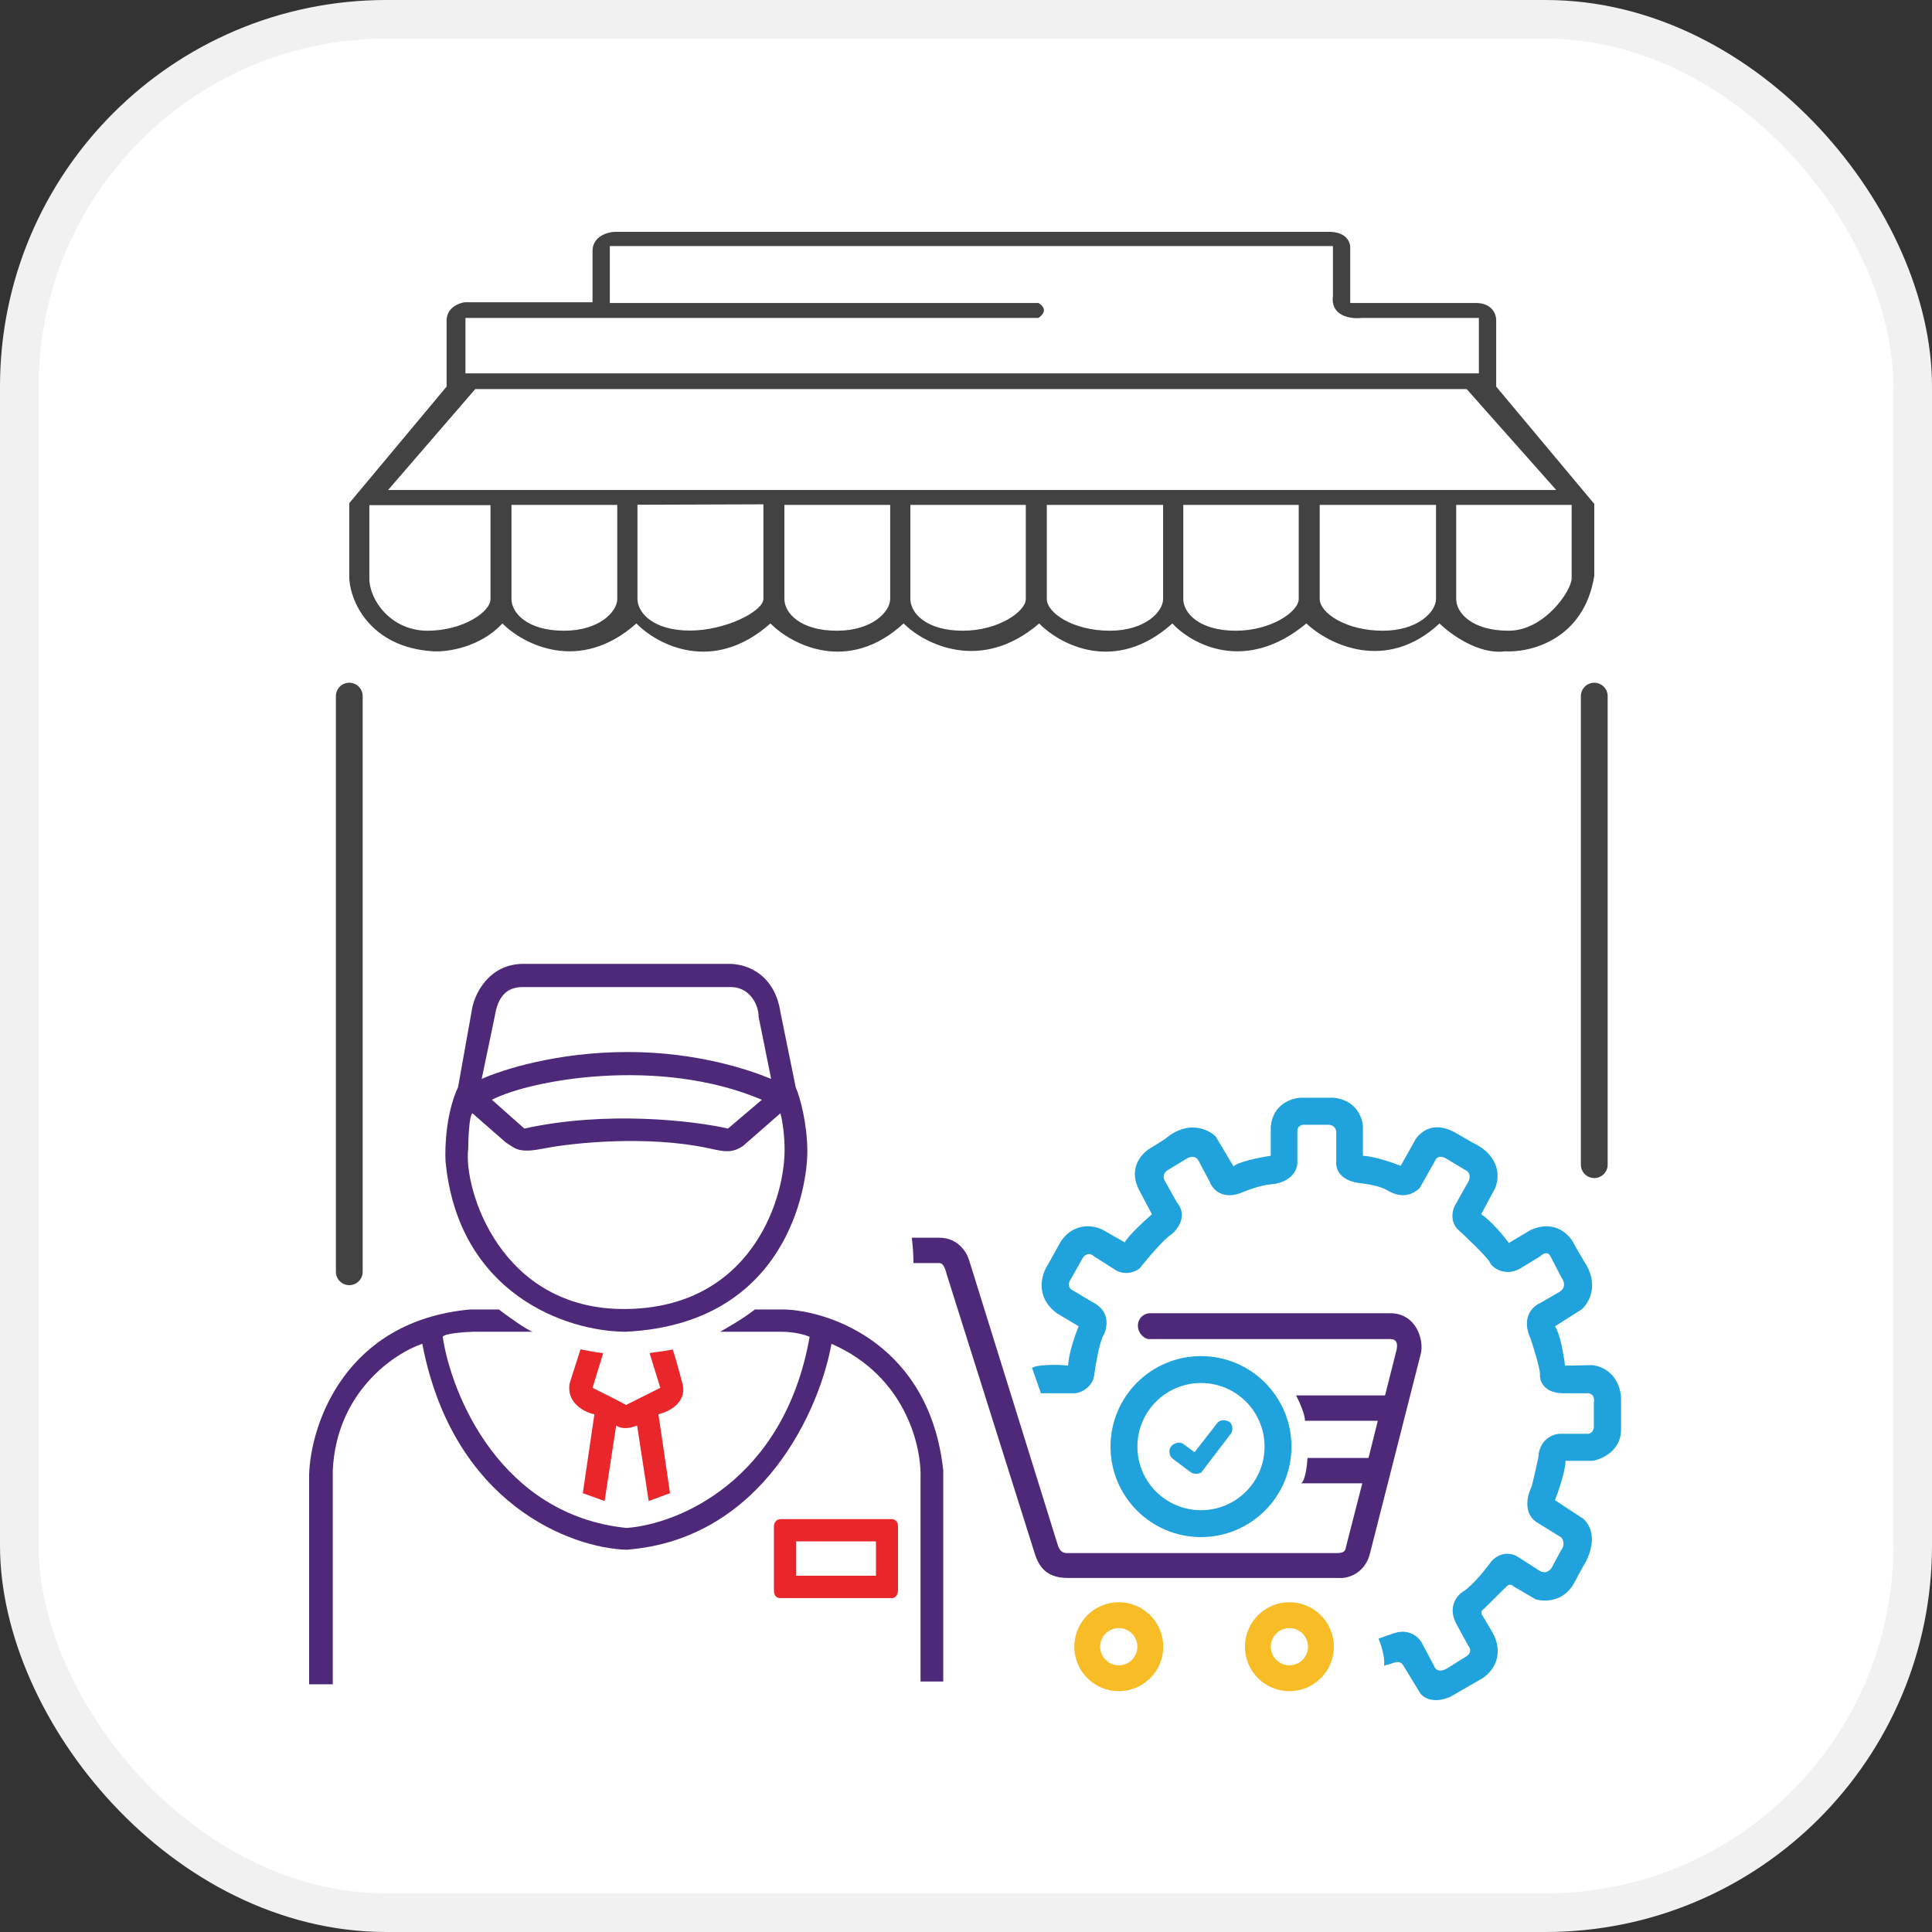
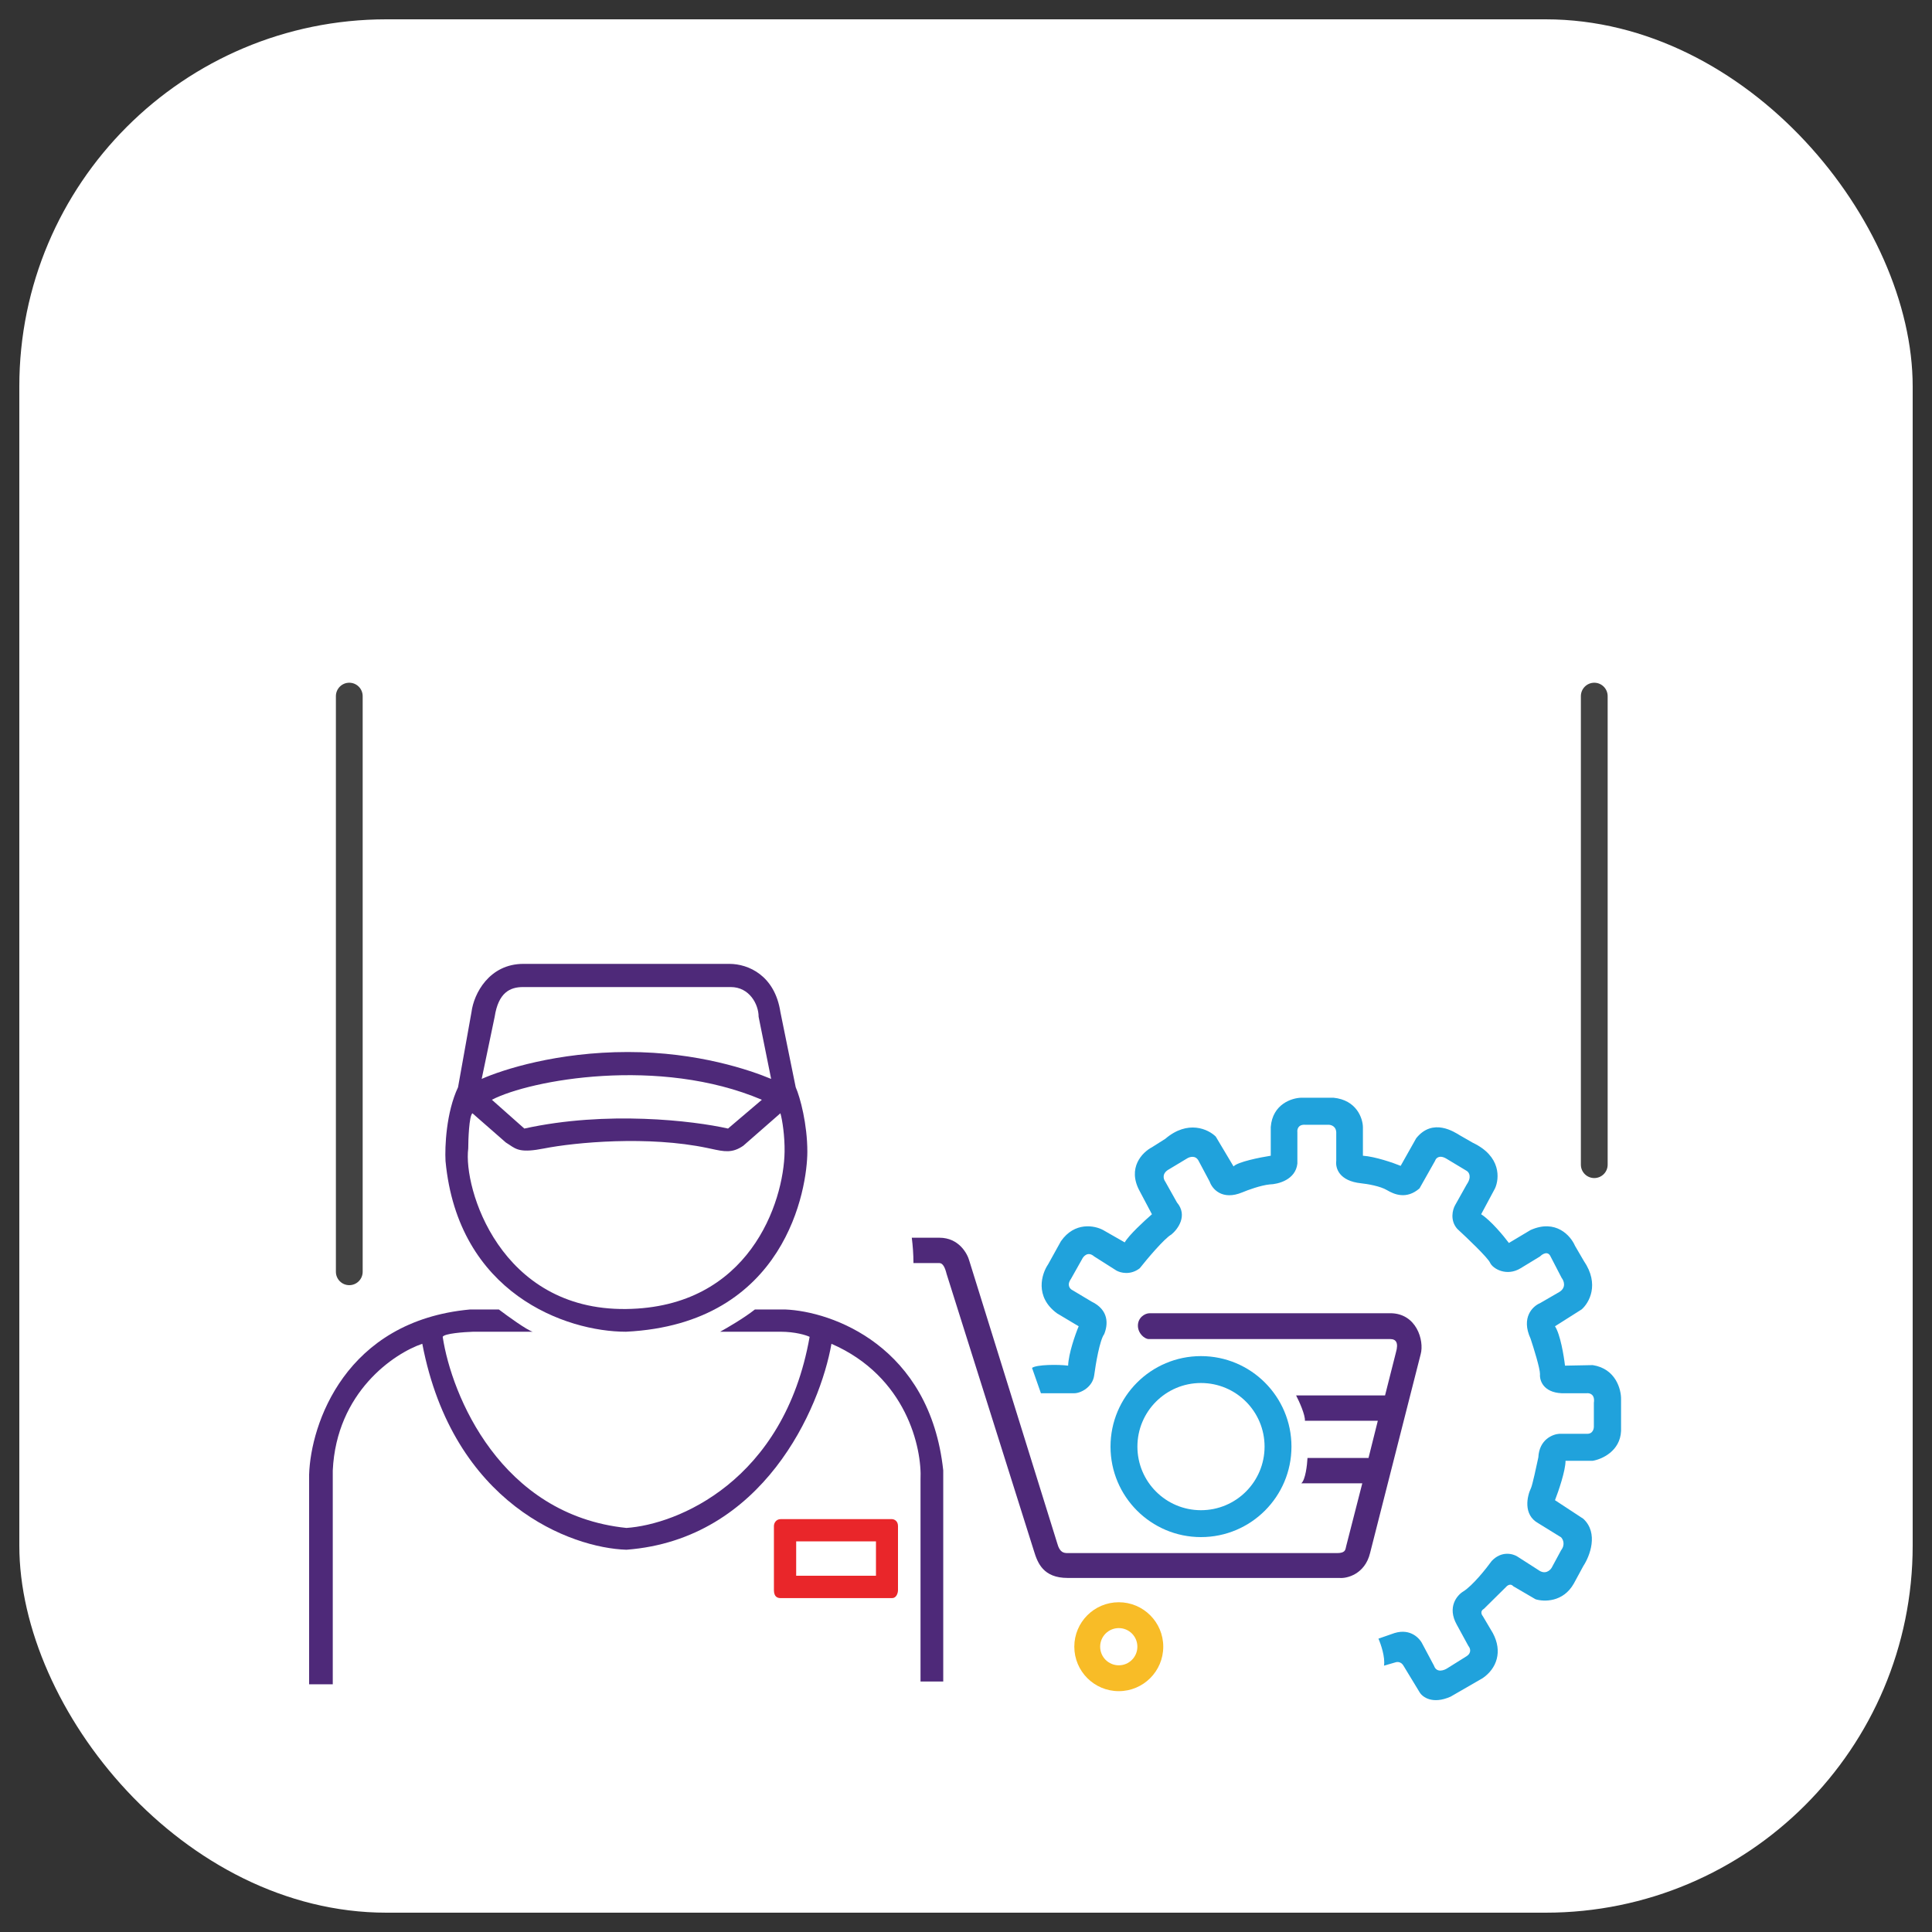
<svg xmlns="http://www.w3.org/2000/svg" width="50" height="50" viewBox="0 0 50 50" fill="none">
  <rect x="0" y="0" width="50" height="50" fill="#333333" stroke="none" />
  <rect x="0.5" y="0.5" width="49" height="49" rx="9.5" fill="white" />
-   <rect x="0.5" y="0.5" width="49" height="49" rx="9.5" stroke="#F1F1F1" />
  <path fill-rule="evenodd" clip-rule="evenodd" d="M23.64 32.681L23.64 32.688H24.31C24.404 32.688 24.458 32.808 24.498 32.969L26.759 40.141C26.853 40.449 27 40.837 27.629 40.837H34.667C34.855 40.855 35.323 40.743 35.457 40.194L36.768 35.043C36.862 34.695 36.661 33.986 35.979 33.986H29.756C29.623 33.986 29.449 34.103 29.449 34.307C29.449 34.51 29.623 34.655 29.73 34.655H35.979C36.126 34.655 36.201 34.746 36.126 35.003L35.845 36.113H33.543C33.624 36.269 33.782 36.619 33.771 36.769H35.658L35.417 37.732H33.838C33.829 37.915 33.784 38.302 33.677 38.388H35.256L34.841 40.007C34.837 40.021 34.834 40.035 34.831 40.05C34.816 40.121 34.801 40.194 34.6 40.194H27.629L27.619 40.194C27.535 40.19 27.426 40.185 27.361 39.94L25.087 32.634C25.038 32.447 24.819 32.032 24.31 32.032H23.597C23.623 32.239 23.64 32.459 23.64 32.681Z" fill="#4E2979" />
  <path fill-rule="evenodd" clip-rule="evenodd" d="M31.081 39.78C32.375 39.78 33.423 38.731 33.423 37.438C33.423 36.145 32.375 35.096 31.081 35.096C29.788 35.096 28.74 36.145 28.74 37.438C28.74 38.731 29.788 39.78 31.081 39.78ZM31.081 39.084C31.991 39.084 32.727 38.347 32.727 37.438C32.727 36.529 31.991 35.792 31.081 35.792C30.172 35.792 29.436 36.529 29.436 37.438C29.436 38.347 30.172 39.084 31.081 39.084Z" fill="#20A2DC" />
-   <path d="M30.265 37.574C30.258 37.406 30.415 37.345 30.495 37.335C30.533 37.331 30.571 37.335 30.628 37.373L30.915 37.584L31.517 36.81C31.613 36.724 31.766 36.753 31.832 36.81C31.919 36.896 31.899 37.039 31.861 37.096L31.087 38.109C30.95 38.178 30.839 38.125 30.8 38.09L30.342 37.746C30.275 37.689 30.267 37.612 30.265 37.574Z" fill="#20A2DC" />
  <path fill-rule="evenodd" clip-rule="evenodd" d="M28.954 43.767C29.589 43.767 30.105 43.252 30.105 42.616C30.105 41.981 29.589 41.466 28.954 41.466C28.318 41.466 27.803 41.981 27.803 42.616C27.803 43.252 28.318 43.767 28.954 43.767ZM28.954 43.098C29.22 43.098 29.435 42.883 29.435 42.616C29.435 42.35 29.22 42.135 28.954 42.135C28.688 42.135 28.472 42.35 28.472 42.616C28.472 42.883 28.688 43.098 28.954 43.098Z" fill="#F8BC27" />
-   <path fill-rule="evenodd" clip-rule="evenodd" d="M33.37 43.767C34.005 43.767 34.52 43.252 34.52 42.616C34.52 41.981 34.005 41.466 33.37 41.466C32.734 41.466 32.219 41.981 32.219 42.616C32.219 43.252 32.734 43.767 33.37 43.767ZM33.37 43.098C33.636 43.098 33.851 42.883 33.851 42.616C33.851 42.35 33.636 42.135 33.37 42.135C33.104 42.135 32.888 42.35 32.888 42.616C32.888 42.883 33.104 43.098 33.37 43.098Z" fill="#F8BC27" />
  <path d="M26.939 36.057L26.709 35.401C26.824 35.314 27.384 35.309 27.643 35.343C27.654 35.029 27.829 34.532 27.916 34.324L27.355 33.989C26.769 33.557 26.958 32.964 27.125 32.721L27.456 32.124C27.812 31.611 28.332 31.716 28.548 31.833L29.108 32.153C29.212 31.967 29.621 31.59 29.812 31.425L29.496 30.828C29.163 30.221 29.568 29.818 29.812 29.691L30.157 29.473C30.743 28.972 31.273 29.225 31.464 29.415L31.924 30.187C32.028 30.07 32.609 29.953 32.887 29.91V29.167C32.933 28.573 33.433 28.414 33.677 28.409H34.51C35.108 28.468 35.267 28.939 35.272 29.167V29.91C35.594 29.933 36.057 30.094 36.249 30.172L36.651 29.458C37.082 28.919 37.642 29.298 37.786 29.385L38.117 29.575C38.852 29.924 38.806 30.502 38.691 30.755L38.332 31.425C38.585 31.588 38.916 31.988 39.05 32.168L39.611 31.833C40.266 31.541 40.65 31.983 40.76 32.24L40.99 32.634C41.404 33.24 41.124 33.721 40.933 33.887L40.243 34.324C40.381 34.533 40.473 35.091 40.502 35.343L41.22 35.329C41.818 35.422 41.958 35.96 41.953 36.217V37.033C41.93 37.557 41.455 37.766 41.22 37.805H40.516C40.516 38.061 40.334 38.592 40.243 38.825L40.976 39.306C41.378 39.678 41.143 40.277 40.976 40.529L40.731 40.981C40.456 41.47 39.956 41.456 39.74 41.389L39.165 41.053C39.096 40.972 39.012 41.029 38.979 41.068L38.404 41.636C38.3 41.694 38.342 41.787 38.375 41.825L38.634 42.263C38.892 42.743 38.734 43.18 38.375 43.428L37.542 43.909C37.071 44.118 36.809 43.918 36.737 43.792L36.321 43.107C36.263 43.005 36.163 43.005 36.12 43.02L35.818 43.107C35.852 42.886 35.736 42.549 35.674 42.408L36.091 42.263C36.516 42.134 36.756 42.413 36.824 42.568L37.111 43.107C37.18 43.306 37.379 43.229 37.47 43.166L37.959 42.86C38.096 42.767 38.045 42.646 38.002 42.598L37.7 42.044C37.447 41.59 37.709 41.282 37.872 41.185C38.114 41.033 38.461 40.597 38.605 40.398C38.858 40.13 39.151 40.209 39.266 40.281L39.812 40.631C39.984 40.759 40.114 40.646 40.157 40.573L40.401 40.121C40.516 39.97 40.449 39.835 40.401 39.786L39.812 39.422C39.41 39.201 39.52 38.718 39.625 38.504C39.66 38.423 39.764 37.946 39.812 37.718C39.835 37.252 40.185 37.116 40.358 37.106H41.062C41.223 37.117 41.254 36.975 41.249 36.902V36.305C41.283 36.083 41.139 36.047 41.062 36.057H40.415C39.933 36.034 39.841 35.717 39.855 35.562C39.855 35.41 39.692 34.887 39.611 34.644C39.358 34.096 39.668 33.804 39.855 33.726L40.358 33.435C40.542 33.319 40.473 33.144 40.415 33.071L40.128 32.517C40.059 32.366 39.917 32.454 39.855 32.517L39.352 32.823C38.993 33.042 38.634 32.838 38.562 32.678C38.505 32.549 37.973 32.041 37.714 31.803C37.519 31.582 37.594 31.303 37.657 31.192L37.959 30.653C38.096 30.455 38.016 30.337 37.959 30.303L37.427 29.983C37.243 29.878 37.159 29.978 37.14 30.041L36.737 30.755C36.404 31.046 36.085 30.915 35.89 30.798C35.717 30.696 35.386 30.64 35.229 30.624C34.654 30.565 34.558 30.23 34.582 30.041V29.342C34.594 29.144 34.443 29.104 34.367 29.109H33.778C33.594 29.097 33.567 29.23 33.576 29.298V30.114C33.53 30.533 33.078 30.648 32.858 30.653C32.628 30.676 32.293 30.798 32.154 30.857C31.625 31.078 31.369 30.764 31.306 30.58L31.019 30.041C30.939 29.889 30.784 29.939 30.717 29.983L30.258 30.259C30.062 30.364 30.109 30.517 30.157 30.58L30.459 31.119C30.746 31.457 30.483 31.813 30.315 31.949C30.131 32.054 29.692 32.576 29.496 32.823C29.255 33.01 28.993 32.94 28.893 32.882L28.318 32.517C28.157 32.377 28.04 32.508 28.002 32.59L27.715 33.1C27.599 33.263 27.695 33.362 27.758 33.391L28.246 33.683C28.706 33.904 28.677 34.28 28.576 34.528C28.462 34.679 28.356 35.3 28.318 35.591C28.278 35.897 27.973 36.057 27.801 36.057H26.939Z" fill="#20A2DC" />
  <path fill-rule="evenodd" clip-rule="evenodd" d="M13.546 24.945H18.877C19.369 24.945 20.053 25.245 20.197 26.193L20.593 28.138C20.709 28.398 20.894 29.095 20.894 29.807C20.894 30.731 20.353 34.261 16.2 34.465C14.651 34.465 11.854 33.48 11.53 30.047C11.51 29.683 11.546 28.791 11.854 28.138L12.202 26.193C12.262 25.713 12.663 24.945 13.546 24.945ZM12.466 27.922C13.018 27.678 14.423 27.226 16.247 27.226C18.072 27.226 19.429 27.702 19.957 27.922L19.633 26.314C19.633 25.989 19.393 25.545 18.913 25.545H13.534C13.198 25.545 12.898 25.689 12.802 26.314L12.466 27.922ZM19.717 28.462C17.064 27.334 13.726 27.946 12.73 28.462L13.57 29.207C15.695 28.739 17.94 29.003 18.841 29.207L19.717 28.462ZM12.226 28.811L13.09 29.567C13.124 29.588 13.155 29.609 13.184 29.628C13.37 29.754 13.493 29.837 14.075 29.723C14.887 29.563 16.776 29.387 18.312 29.711C18.345 29.718 18.377 29.725 18.407 29.731C18.745 29.805 18.951 29.849 19.237 29.651L20.197 28.811C20.249 28.991 20.311 29.411 20.305 29.807C20.285 31.116 19.393 33.841 16.2 33.877C12.934 33.914 11.986 30.743 12.118 29.723C12.118 29.507 12.139 28.878 12.226 28.811Z" fill="#4E2979" />
  <path fill-rule="evenodd" clip-rule="evenodd" d="M20.204 41.359C20.128 41.359 20.029 41.333 20.029 41.151V39.495C20.029 39.41 20.09 39.315 20.204 39.315H23.081C23.134 39.315 23.24 39.353 23.24 39.495V41.151C23.24 41.236 23.195 41.359 23.088 41.359H20.204ZM20.605 39.891V40.78H22.67V39.891H20.605Z" fill="#E9262A" />
-   <path d="M15.611 35.017C15.525 35.017 15.183 34.953 15.023 34.921L14.747 35.785C14.639 36.302 15.131 36.554 15.383 36.602L15.083 38.643L15.647 38.847L15.947 36.89C16.111 37.015 16.376 36.942 16.488 36.89L16.788 38.847L17.34 38.643L17.04 36.602C17.683 36.429 17.724 36.01 17.664 35.822C17.584 35.513 17.419 34.902 17.4 34.921C17.381 34.94 17 34.993 16.812 35.017L17.088 35.917L16.2 36.362C16.171 36.333 15.611 36.054 15.335 35.917L15.611 35.017Z" fill="#E9262A" />
  <path d="M13.786 34.465C13.642 34.426 13.142 34.065 12.91 33.889H12.166C8.929 34.186 8.04 36.862 8 38.163V43.589H8.612V38.054C8.708 36.028 10.197 35.025 10.929 34.777C11.726 38.936 14.783 40.063 16.212 40.107C19.755 39.838 21.226 36.442 21.518 34.777C23.458 35.622 23.863 37.474 23.823 38.294V43.517H24.411V38.054C24.065 34.837 21.538 33.937 20.317 33.889H19.537C19.258 34.11 18.82 34.365 18.637 34.465H20.197C20.581 34.465 20.861 34.553 20.953 34.597C20.291 38.343 17.516 39.455 16.212 39.543C12.956 39.207 11.685 36.106 11.457 34.597C11.496 34.511 12.002 34.473 12.25 34.465H13.786Z" fill="#4E2979" />
-   <path fill-rule="evenodd" clip-rule="evenodd" d="M9.039 13.022V14.901C9.032 15.515 9.555 16.765 11.227 16.856C11.578 16.875 12.425 16.757 13.002 16.135C13.546 16.679 15 17.44 16.47 16.135C17.007 16.685 18.452 17.456 19.938 16.135C20.488 16.685 21.948 17.456 23.385 16.135C23.928 16.672 25.391 17.425 26.894 16.135C27.43 16.685 28.871 17.456 30.341 16.135C30.843 16.679 32.24 17.44 33.808 16.135C34.379 16.672 35.868 17.425 37.255 16.135C37.538 16.413 38.271 16.947 38.948 16.856C39.608 16.894 40.995 16.556 41.26 14.901V13.041L38.721 10.005V8.277C38.721 8.138 38.622 7.856 38.225 7.841H34.944V6.437C34.957 6.297 34.873 6.015 34.428 6H15.913C15.727 6.006 15.351 6.11 15.335 6.474V7.822H12.032C11.874 7.841 11.558 7.962 11.558 8.296V10.005L9.039 13.022ZM9.559 13.074V14.975C9.559 15.525 10.114 16.323 11.064 16.323C11.989 16.323 12.694 15.831 12.694 15.508V13.074L9.559 13.074ZM13.237 15.501V13.067H15.975V15.501C15.975 15.824 15.52 16.323 14.595 16.323C13.646 16.323 13.237 15.862 13.237 15.501ZM16.497 13.063V15.497C16.497 15.858 16.906 16.319 17.855 16.319C18.78 16.319 19.757 15.82 19.757 15.497V13.052L16.497 13.063ZM20.3 15.501V13.067H23.038V15.501C23.038 15.824 22.583 16.323 21.658 16.323C20.709 16.323 20.3 15.862 20.3 15.501ZM23.56 13.067V15.501C23.56 15.862 23.968 16.323 24.918 16.323C25.843 16.323 26.548 15.824 26.548 15.501V13.067H23.56ZM27.091 15.501V13.067H30.101V15.501C30.101 15.824 29.646 16.323 28.721 16.323C27.772 16.323 27.091 15.862 27.091 15.501ZM30.623 13.067V15.501C30.623 15.862 31.032 16.323 31.981 16.323C32.906 16.323 33.611 15.824 33.611 15.501V13.067H30.623ZM34.154 15.501V13.067H37.164V15.501C37.164 15.824 36.709 16.323 35.784 16.323C34.835 16.323 34.154 15.862 34.154 15.501ZM37.686 13.067V15.501C37.686 15.862 38.095 16.323 39.044 16.323C39.969 16.323 40.674 15.287 40.674 14.965V13.067H37.686ZM12.3 10.069L10.044 12.681H40.275L37.957 10.069H12.3ZM12.046 8.228V9.663H38.273V8.228H35.239C34.964 8.259 34.43 8.19 34.496 7.658V6.368H15.782V7.841H26.873C26.981 7.897 27.133 8.054 26.873 8.228H12.046Z" fill="#424242" />
  <path d="M40.913 30.142V18.016C40.913 17.825 41.068 17.669 41.26 17.669C41.451 17.669 41.606 17.825 41.606 18.016V30.142C41.606 30.333 41.451 30.488 41.26 30.488C41.068 30.488 40.913 30.333 40.913 30.142Z" fill="#424242" />
  <path d="M8.693 32.913V18.016C8.693 17.825 8.848 17.669 9.039 17.669C9.231 17.669 9.386 17.825 9.386 18.016V32.913C9.386 33.105 9.231 33.26 9.039 33.26C8.848 33.26 8.693 33.105 8.693 32.913Z" fill="#424242" />
</svg>